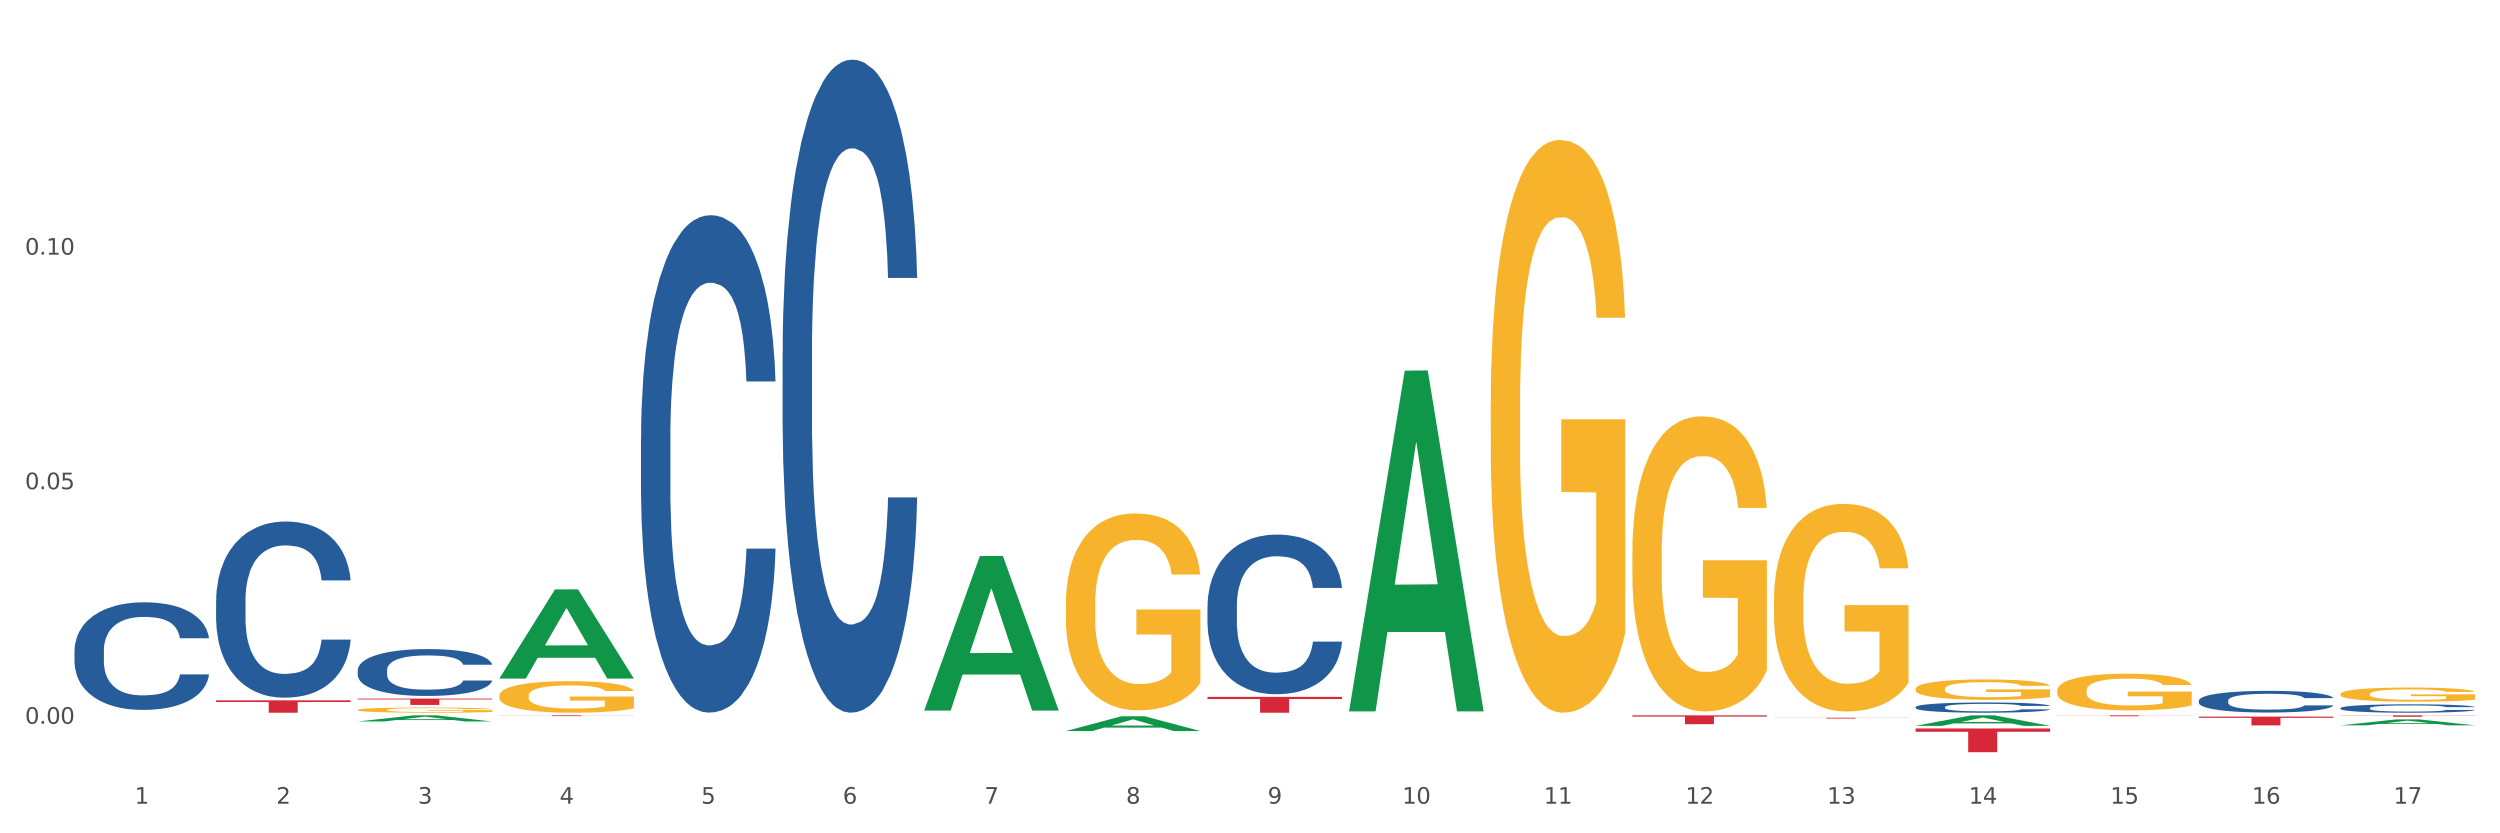
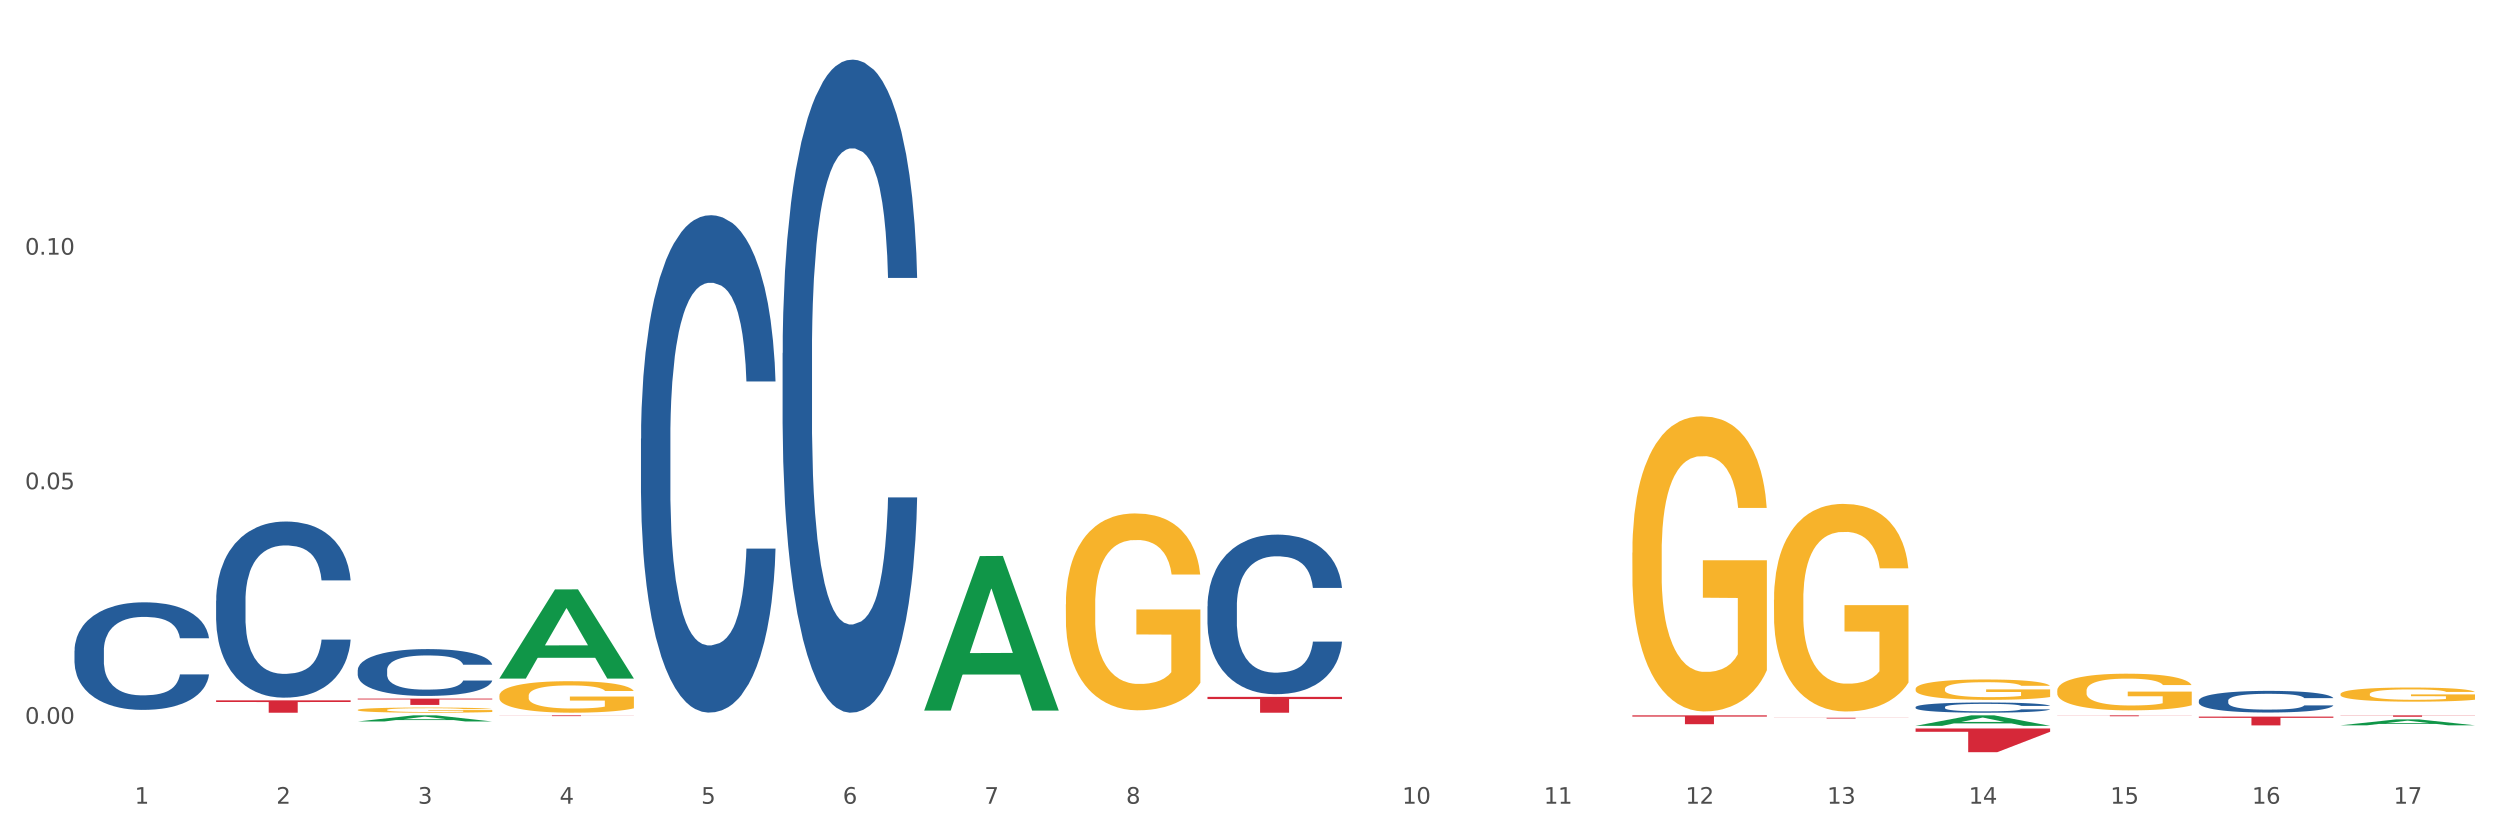
<svg xmlns="http://www.w3.org/2000/svg" xmlns:xlink="http://www.w3.org/1999/xlink" width="1080pt" height="360pt" viewBox="0 0 1080 360" version="1.1">
  <rect x="0" y="0" width="1080" height="360" fill="#333333" stroke="none" />
  <defs>
    <style type="text/css">*{stroke-linejoin: round; stroke-linecap: butt}</style>
  </defs>
  <g id="figure_1">
    <g id="patch_1">
      <path d="M 0 360  L 1080 360  L 1080 0  L 0 0  z " style="fill: #ffffff; stroke: #ffffff; stroke-linejoin: miter" />
    </g>
    <g id="axes_1">
      <g id="matplotlib.axis_1">
        <g id="xtick_1">
          <g id="text_1">
            <g style="fill: #4d4d4d" transform="translate(58.182 347.204) scale(0.096 -0.096)">
              <defs>
                <path id="DejaVuSans-31" d="M 794 531  L 1825 531  L 1825 4091  L 703 3866  L 703 4441  L 1819 4666  L 2450 4666  L 2450 531  L 3481 531  L 3481 0  L 794 0  L 794 531  z " transform="scale(0.016)" />
              </defs>
              <use xlink:href="#DejaVuSans-31" />
            </g>
          </g>
        </g>
        <g id="xtick_2">
          <g id="text_2">
            <g style="fill: #4d4d4d" transform="translate(119.364 347.204) scale(0.096 -0.096)">
              <defs>
                <path id="DejaVuSans-32" d="M 1228 531  L 3431 531  L 3431 0  L 469 0  L 469 531  Q 828 903 1448 1529  Q 2069 2156 2228 2338  Q 2531 2678 2651 2914  Q 2772 3150 2772 3378  Q 2772 3750 2511 3984  Q 2250 4219 1831 4219  Q 1534 4219 1204 4116  Q 875 4013 500 3803  L 500 4441  Q 881 4594 1212 4672  Q 1544 4750 1819 4750  Q 2544 4750 2975 4387  Q 3406 4025 3406 3419  Q 3406 3131 3298 2873  Q 3191 2616 2906 2266  Q 2828 2175 2409 1742  Q 1991 1309 1228 531  z " transform="scale(0.016)" />
              </defs>
              <use xlink:href="#DejaVuSans-32" />
            </g>
          </g>
        </g>
        <g id="xtick_3">
          <g id="text_3">
            <g style="fill: #4d4d4d" transform="translate(180.545 347.204) scale(0.096 -0.096)">
              <defs>
                <path id="DejaVuSans-33" d="M 2597 2516  Q 3050 2419 3304 2112  Q 3559 1806 3559 1356  Q 3559 666 3084 287  Q 2609 -91 1734 -91  Q 1441 -91 1130 -33  Q 819 25 488 141  L 488 750  Q 750 597 1062 519  Q 1375 441 1716 441  Q 2309 441 2620 675  Q 2931 909 2931 1356  Q 2931 1769 2642 2001  Q 2353 2234 1838 2234  L 1294 2234  L 1294 2753  L 1863 2753  Q 2328 2753 2575 2939  Q 2822 3125 2822 3475  Q 2822 3834 2567 4026  Q 2313 4219 1838 4219  Q 1578 4219 1281 4162  Q 984 4106 628 3988  L 628 4550  Q 988 4650 1302 4700  Q 1616 4750 1894 4750  Q 2613 4750 3031 4423  Q 3450 4097 3450 3541  Q 3450 3153 3228 2886  Q 3006 2619 2597 2516  z " transform="scale(0.016)" />
              </defs>
              <use xlink:href="#DejaVuSans-33" />
            </g>
          </g>
        </g>
        <g id="xtick_4">
          <g id="text_4">
            <g style="fill: #4d4d4d" transform="translate(241.726 347.204) scale(0.096 -0.096)">
              <defs>
                <path id="DejaVuSans-34" d="M 2419 4116  L 825 1625  L 2419 1625  L 2419 4116  z M 2253 4666  L 3047 4666  L 3047 1625  L 3713 1625  L 3713 1100  L 3047 1100  L 3047 0  L 2419 0  L 2419 1100  L 313 1100  L 313 1709  L 2253 4666  z " transform="scale(0.016)" />
              </defs>
              <use xlink:href="#DejaVuSans-34" />
            </g>
          </g>
        </g>
        <g id="xtick_5">
          <g id="text_5">
            <g style="fill: #4d4d4d" transform="translate(302.908 347.204) scale(0.096 -0.096)">
              <defs>
                <path id="DejaVuSans-35" d="M 691 4666  L 3169 4666  L 3169 4134  L 1269 4134  L 1269 2991  Q 1406 3038 1543 3061  Q 1681 3084 1819 3084  Q 2600 3084 3056 2656  Q 3513 2228 3513 1497  Q 3513 744 3044 326  Q 2575 -91 1722 -91  Q 1428 -91 1123 -41  Q 819 9 494 109  L 494 744  Q 775 591 1075 516  Q 1375 441 1709 441  Q 2250 441 2565 725  Q 2881 1009 2881 1497  Q 2881 1984 2565 2268  Q 2250 2553 1709 2553  Q 1456 2553 1204 2497  Q 953 2441 691 2322  L 691 4666  z " transform="scale(0.016)" />
              </defs>
              <use xlink:href="#DejaVuSans-35" />
            </g>
          </g>
        </g>
        <g id="xtick_6">
          <g id="text_6">
            <g style="fill: #4d4d4d" transform="translate(364.089 347.204) scale(0.096 -0.096)">
              <defs>
                <path id="DejaVuSans-36" d="M 2113 2584  Q 1688 2584 1439 2293  Q 1191 2003 1191 1497  Q 1191 994 1439 701  Q 1688 409 2113 409  Q 2538 409 2786 701  Q 3034 994 3034 1497  Q 3034 2003 2786 2293  Q 2538 2584 2113 2584  z M 3366 4563  L 3366 3988  Q 3128 4100 2886 4159  Q 2644 4219 2406 4219  Q 1781 4219 1451 3797  Q 1122 3375 1075 2522  Q 1259 2794 1537 2939  Q 1816 3084 2150 3084  Q 2853 3084 3261 2657  Q 3669 2231 3669 1497  Q 3669 778 3244 343  Q 2819 -91 2113 -91  Q 1303 -91 875 529  Q 447 1150 447 2328  Q 447 3434 972 4092  Q 1497 4750 2381 4750  Q 2619 4750 2861 4703  Q 3103 4656 3366 4563  z " transform="scale(0.016)" />
              </defs>
              <use xlink:href="#DejaVuSans-36" />
            </g>
          </g>
        </g>
        <g id="xtick_7">
          <g id="text_7">
            <g style="fill: #4d4d4d" transform="translate(425.271 347.204) scale(0.096 -0.096)">
              <defs>
                <path id="DejaVuSans-37" d="M 525 4666  L 3525 4666  L 3525 4397  L 1831 0  L 1172 0  L 2766 4134  L 525 4134  L 525 4666  z " transform="scale(0.016)" />
              </defs>
              <use xlink:href="#DejaVuSans-37" />
            </g>
          </g>
        </g>
        <g id="xtick_8">
          <g id="text_8">
            <g style="fill: #4d4d4d" transform="translate(486.452 347.204) scale(0.096 -0.096)">
              <defs>
                <path id="DejaVuSans-38" d="M 2034 2216  Q 1584 2216 1326 1975  Q 1069 1734 1069 1313  Q 1069 891 1326 650  Q 1584 409 2034 409  Q 2484 409 2743 651  Q 3003 894 3003 1313  Q 3003 1734 2745 1975  Q 2488 2216 2034 2216  z M 1403 2484  Q 997 2584 770 2862  Q 544 3141 544 3541  Q 544 4100 942 4425  Q 1341 4750 2034 4750  Q 2731 4750 3128 4425  Q 3525 4100 3525 3541  Q 3525 3141 3298 2862  Q 3072 2584 2669 2484  Q 3125 2378 3379 2068  Q 3634 1759 3634 1313  Q 3634 634 3220 271  Q 2806 -91 2034 -91  Q 1263 -91 848 271  Q 434 634 434 1313  Q 434 1759 690 2068  Q 947 2378 1403 2484  z M 1172 3481  Q 1172 3119 1398 2916  Q 1625 2713 2034 2713  Q 2441 2713 2670 2916  Q 2900 3119 2900 3481  Q 2900 3844 2670 4047  Q 2441 4250 2034 4250  Q 1625 4250 1398 4047  Q 1172 3844 1172 3481  z " transform="scale(0.016)" />
              </defs>
              <use xlink:href="#DejaVuSans-38" />
            </g>
          </g>
        </g>
        <g id="xtick_9">
          <g id="text_9">
            <g style="fill: #4d4d4d" transform="translate(547.634 347.204) scale(0.096 -0.096)">
              <defs>
-                 <path id="DejaVuSans-39" d="M 703 97  L 703 672  Q 941 559 1184 500  Q 1428 441 1663 441  Q 2288 441 2617 861  Q 2947 1281 2994 2138  Q 2813 1869 2534 1725  Q 2256 1581 1919 1581  Q 1219 1581 811 2004  Q 403 2428 403 3163  Q 403 3881 828 4315  Q 1253 4750 1959 4750  Q 2769 4750 3195 4129  Q 3622 3509 3622 2328  Q 3622 1225 3098 567  Q 2575 -91 1691 -91  Q 1453 -91 1209 -44  Q 966 3 703 97  z M 1959 2075  Q 2384 2075 2632 2365  Q 2881 2656 2881 3163  Q 2881 3666 2632 3958  Q 2384 4250 1959 4250  Q 1534 4250 1286 3958  Q 1038 3666 1038 3163  Q 1038 2656 1286 2365  Q 1534 2075 1959 2075  z " transform="scale(0.016)" />
-               </defs>
+                 </defs>
              <use xlink:href="#DejaVuSans-39" />
            </g>
          </g>
        </g>
        <g id="xtick_10">
          <g id="text_10">
            <g style="fill: #4d4d4d" transform="translate(605.761 347.204) scale(0.096 -0.096)">
              <defs>
                <path id="DejaVuSans-30" d="M 2034 4250  Q 1547 4250 1301 3770  Q 1056 3291 1056 2328  Q 1056 1369 1301 889  Q 1547 409 2034 409  Q 2525 409 2770 889  Q 3016 1369 3016 2328  Q 3016 3291 2770 3770  Q 2525 4250 2034 4250  z M 2034 4750  Q 2819 4750 3233 4129  Q 3647 3509 3647 2328  Q 3647 1150 3233 529  Q 2819 -91 2034 -91  Q 1250 -91 836 529  Q 422 1150 422 2328  Q 422 3509 836 4129  Q 1250 4750 2034 4750  z " transform="scale(0.016)" />
              </defs>
              <use xlink:href="#DejaVuSans-31" />
              <use xlink:href="#DejaVuSans-30" transform="translate(63.623 0)" />
            </g>
          </g>
        </g>
        <g id="xtick_11">
          <g id="text_11">
            <g style="fill: #4d4d4d" transform="translate(666.942 347.204) scale(0.096 -0.096)">
              <use xlink:href="#DejaVuSans-31" />
              <use xlink:href="#DejaVuSans-31" transform="translate(63.623 0)" />
            </g>
          </g>
        </g>
        <g id="xtick_12">
          <g id="text_12">
            <g style="fill: #4d4d4d" transform="translate(728.124 347.204) scale(0.096 -0.096)">
              <use xlink:href="#DejaVuSans-31" />
              <use xlink:href="#DejaVuSans-32" transform="translate(63.623 0)" />
            </g>
          </g>
        </g>
        <g id="xtick_13">
          <g id="text_13">
            <g style="fill: #4d4d4d" transform="translate(789.305 347.204) scale(0.096 -0.096)">
              <use xlink:href="#DejaVuSans-31" />
              <use xlink:href="#DejaVuSans-33" transform="translate(63.623 0)" />
            </g>
          </g>
        </g>
        <g id="xtick_14">
          <g id="text_14">
            <g style="fill: #4d4d4d" transform="translate(850.487 347.204) scale(0.096 -0.096)">
              <use xlink:href="#DejaVuSans-31" />
              <use xlink:href="#DejaVuSans-34" transform="translate(63.623 0)" />
            </g>
          </g>
        </g>
        <g id="xtick_15">
          <g id="text_15">
            <g style="fill: #4d4d4d" transform="translate(911.668 347.204) scale(0.096 -0.096)">
              <use xlink:href="#DejaVuSans-31" />
              <use xlink:href="#DejaVuSans-35" transform="translate(63.623 0)" />
            </g>
          </g>
        </g>
        <g id="xtick_16">
          <g id="text_16">
            <g style="fill: #4d4d4d" transform="translate(972.849 347.204) scale(0.096 -0.096)">
              <use xlink:href="#DejaVuSans-31" />
              <use xlink:href="#DejaVuSans-36" transform="translate(63.623 0)" />
            </g>
          </g>
        </g>
        <g id="xtick_17">
          <g id="text_17">
            <g style="fill: #4d4d4d" transform="translate(1034.031 347.204) scale(0.096 -0.096)">
              <use xlink:href="#DejaVuSans-31" />
              <use xlink:href="#DejaVuSans-37" transform="translate(63.623 0)" />
            </g>
          </g>
        </g>
        <g id="xtick_18" />
        <g id="xtick_19" />
        <g id="xtick_20" />
        <g id="xtick_21" />
        <g id="xtick_22" />
        <g id="xtick_23" />
        <g id="xtick_24" />
        <g id="xtick_25" />
        <g id="xtick_26" />
        <g id="xtick_27" />
        <g id="xtick_28" />
        <g id="xtick_29" />
        <g id="xtick_30" />
        <g id="xtick_31" />
        <g id="xtick_32" />
        <g id="xtick_33" />
      </g>
      <g id="matplotlib.axis_2">
        <g id="ytick_1">
          <g id="text_18">
            <g style="fill: #4d4d4d" transform="translate(10.8 312.674) scale(0.096 -0.096)">
              <defs>
                <path id="DejaVuSans-2e" d="M 684 794  L 1344 794  L 1344 0  L 684 0  L 684 794  z " transform="scale(0.016)" />
              </defs>
              <use xlink:href="#DejaVuSans-30" />
              <use xlink:href="#DejaVuSans-2e" transform="translate(63.623 0)" />
              <use xlink:href="#DejaVuSans-30" transform="translate(95.41 0)" />
              <use xlink:href="#DejaVuSans-30" transform="translate(159.033 0)" />
            </g>
          </g>
        </g>
        <g id="ytick_2">
          <g id="text_19">
            <g style="fill: #4d4d4d" transform="translate(10.8 211.347) scale(0.096 -0.096)">
              <use xlink:href="#DejaVuSans-30" />
              <use xlink:href="#DejaVuSans-2e" transform="translate(63.623 0)" />
              <use xlink:href="#DejaVuSans-30" transform="translate(95.41 0)" />
              <use xlink:href="#DejaVuSans-35" transform="translate(159.033 0)" />
            </g>
          </g>
        </g>
        <g id="ytick_3">
          <g id="text_20">
            <g style="fill: #4d4d4d" transform="translate(10.8 110.019) scale(0.096 -0.096)">
              <use xlink:href="#DejaVuSans-30" />
              <use xlink:href="#DejaVuSans-2e" transform="translate(63.623 0)" />
              <use xlink:href="#DejaVuSans-31" transform="translate(95.41 0)" />
              <use xlink:href="#DejaVuSans-30" transform="translate(159.033 0)" />
            </g>
          </g>
        </g>
        <g id="ytick_4" />
        <g id="ytick_5" />
        <g id="ytick_6" />
      </g>
      <g id="PolyCollection_1">
        <path d="M 154.538 311.68  L 154.598 311.677  L 178.566 309.029  L 188.512 309.027  L 212.66 311.685  L 201.156 311.685  L 195.943 311.066  L 171.196 311.066  L 171.016 311.076  L 165.983 311.685  L 154.538 311.685  L 154.538 311.68  L 174.311 310.696  L 192.827 310.694  L 183.659 309.593  L 183.539 309.588  L 183.419 309.596  L 174.251 310.694  L 174.311 310.696  L 154.538 311.68  z " clip-path="url(#p8aea5b1a27)" style="fill: #109648" />
        <path d="M 154.538 301.789  L 212.66 301.789  L 212.66 302.168  L 189.797 302.171  L 189.797 304.519  L 177.263 304.519  L 177.263 302.171  L 154.538 302.168  L 154.538 301.792  L 154.538 301.789  z " clip-path="url(#p8aea5b1a27)" style="fill: #d62839" />
        <path d="M 215.719 309.027  L 273.842 309.027  L 273.842 309.074  L 250.978 309.074  L 250.978 309.366  L 238.445 309.366  L 238.445 309.074  L 215.719 309.074  L 215.719 309.027  L 215.719 309.027  z " clip-path="url(#p8aea5b1a27)" style="fill: #d62839" />
        <path d="M 521.626 301.035  L 579.749 301.035  L 579.749 301.988  L 556.885 301.994  L 556.885 307.894  L 544.352 307.894  L 544.352 301.994  L 521.626 301.988  L 521.626 301.041  L 521.626 301.035  z " clip-path="url(#p8aea5b1a27)" style="fill: #d62839" />
        <path d="M 705.171 309.027  L 763.293 309.027  L 763.293 309.56  L 740.43 309.563  L 740.43 312.861  L 727.896 312.861  L 727.896 309.563  L 705.171 309.56  L 705.171 309.03  L 705.171 309.027  z " clip-path="url(#p8aea5b1a27)" style="fill: #d62839" />
        <path d="M 766.352 310.059  L 824.474 310.059  L 824.474 310.108  L 801.611 310.108  L 801.611 310.41  L 789.078 310.41  L 789.078 310.108  L 766.352 310.108  L 766.352 310.06  L 766.352 310.059  z " clip-path="url(#p8aea5b1a27)" style="fill: #d62839" />
-         <path d="M 827.533 314.702  L 885.656 314.702  L 885.656 316.126  L 862.792 316.135  L 862.792 324.95  L 850.259 324.95  L 850.259 316.135  L 827.533 316.126  L 827.533 314.711  L 827.533 314.702  z " clip-path="url(#p8aea5b1a27)" style="fill: #d62839" />
+         <path d="M 827.533 314.702  L 885.656 314.702  L 885.656 316.126  L 862.792 324.95  L 850.259 324.95  L 850.259 316.135  L 827.533 316.126  L 827.533 314.711  L 827.533 314.702  z " clip-path="url(#p8aea5b1a27)" style="fill: #d62839" />
        <path d="M 888.715 309.027  L 946.837 309.027  L 946.837 309.082  L 923.974 309.082  L 923.974 309.423  L 911.44 309.423  L 911.44 309.082  L 888.715 309.082  L 888.715 309.027  L 888.715 309.027  z " clip-path="url(#p8aea5b1a27)" style="fill: #d62839" />
        <path d="M 1011.078 309.027  L 1069.2 309.027  L 1069.2 309.113  L 1046.337 309.113  L 1046.337 309.646  L 1033.803 309.646  L 1033.803 309.113  L 1011.078 309.113  L 1011.078 309.027  L 1011.078 309.027  z " clip-path="url(#p8aea5b1a27)" style="fill: #d62839" />
        <path d="M 93.356 302.53  L 151.479 302.53  L 151.479 303.275  L 128.615 303.28  L 128.615 307.894  L 116.082 307.894  L 116.082 303.28  L 93.356 303.275  L 93.356 302.535  L 93.356 302.53  z " clip-path="url(#p8aea5b1a27)" style="fill: #d62839" />
        <path d="M 154.538 306.688  L 154.606 306.686  L 154.606 306.612  L 154.744 306.549  L 155.43 306.395  L 156.459 306.268  L 157.214 306.201  L 157.969 306.145  L 158.861 306.09  L 159.959 306.033  L 161.949 305.949  L 163.184 305.906  L 164.694 305.861  L 167.439 305.795  L 169.429 305.759  L 171.487 305.728  L 174.85 305.691  L 177.046 305.675  L 179.379 305.662  L 182.192 305.654  L 184.32 305.652  L 188.986 305.658  L 192.966 305.677  L 194.887 305.691  L 197.358 305.716  L 198.661 305.732  L 200.789 305.765  L 202.985 305.808  L 204.494 305.845  L 206.759 305.914  L 208.474 305.984  L 210.053 306.07  L 210.876 306.129  L 211.494 306.184  L 212.043 306.248  L 212.592 306.348  L 200.24 306.348  L 199.759 306.276  L 199.005 306.209  L 197.907 306.143  L 196.946 306.102  L 195.299 306.051  L 193.789 306.019  L 192.211 305.994  L 190.29 305.974  L 188.78 305.963  L 186.653 305.955  L 182.467 305.957  L 179.653 305.974  L 177.732 305.994  L 176.497 306.012  L 175.399 306.033  L 174.164 306.062  L 172.723 306.105  L 171.693 306.143  L 170.664 306.193  L 169.84 306.242  L 169.086 306.299  L 168.468 306.36  L 167.988 306.424  L 167.576 306.502  L 167.233 306.631  L 167.233 306.911  L 167.37 306.975  L 167.713 307.059  L 168.125 307.122  L 168.811 307.198  L 169.429 307.249  L 170.595 307.323  L 171.899 307.384  L 172.928 307.423  L 173.958 307.456  L 175.742 307.501  L 177.732 307.538  L 179.447 307.56  L 181.781 307.581  L 183.359 307.589  L 184.731 307.593  L 188.094 307.593  L 190.495 307.587  L 193.172 307.572  L 195.23 307.554  L 196.946 307.531  L 198.867 307.495  L 200.102 307.46  L 200.102 307.032  L 185.006 307.03  L 185.006 306.745  L 212.66 306.745  L 212.66 307.581  L 211.494 307.624  L 210.19 307.662  L 208.817 307.697  L 206.759 307.74  L 204.288 307.781  L 202.092 307.81  L 199.759 307.834  L 197.014 307.857  L 193.446 307.877  L 191.25 307.886  L 188.505 307.892  L 185.28 307.894  L 182.467 307.89  L 179.722 307.879  L 176.84 307.861  L 174.026 307.834  L 171.899 307.808  L 169.772 307.775  L 167.507 307.732  L 165.723 307.691  L 164.351 307.654  L 162.841 307.607  L 161.194 307.546  L 159.959 307.49  L 158.861 307.433  L 157.694 307.359  L 156.871 307.296  L 156.048 307.216  L 155.567 307.157  L 155.018 307.065  L 154.606 306.936  L 154.538 306.688  z " clip-path="url(#p8aea5b1a27)" style="fill: #f7b32b" />
        <path d="M 949.896 302.661  L 949.965 302.652  L 949.965 302.413  L 950.171 302.089  L 950.927 301.491  L 951.889 301.038  L 953.537 300.508  L 954.431 300.286  L 955.599 300.039  L 958.003 299.637  L 960.751 299.296  L 962.675 299.108  L 964.118 298.988  L 967.347 298.775  L 969.202 298.681  L 971.125 298.604  L 972.774 298.552  L 975.522 298.493  L 977.721 298.467  L 980.263 298.459  L 982.393 298.467  L 985.209 298.501  L 989.331 298.604  L 990.912 298.664  L 993.041 298.766  L 995.24 298.903  L 997.026 299.039  L 999.087 299.236  L 1001.217 299.492  L 1003.278 299.817  L 1004.721 300.116  L 1005.889 300.432  L 1006.919 300.816  L 1007.675 301.234  L 1008.019 301.585  L 995.446 301.585  L 995.103 301.269  L 994.415 300.927  L 993.728 300.696  L 992.973 300.508  L 991.805 300.295  L 990.774 300.158  L 989.057 299.996  L 987.477 299.893  L 986.171 299.834  L 984.591 299.782  L 981.225 299.731  L 978.82 299.731  L 977.309 299.748  L 975.454 299.791  L 973.873 299.851  L 972.018 299.953  L 970.576 300.064  L 969.133 300.209  L 968.309 300.312  L 967.072 300.5  L 966.247 300.654  L 965.148 300.918  L 964.53 301.106  L 963.431 301.593  L 962.95 301.952  L 962.744 302.2  L 962.606 302.473  L 962.606 303.805  L 963.018 304.403  L 963.362 304.659  L 963.912 304.95  L 964.942 305.326  L 966.454 305.693  L 968.034 305.958  L 969.339 306.12  L 970.576 306.24  L 971.812 306.334  L 973.324 306.419  L 974.56 306.47  L 976.415 306.521  L 978.614 306.547  L 980.331 306.547  L 983.835 306.504  L 985.415 306.462  L 986.927 306.402  L 988.576 306.308  L 989.881 306.205  L 990.637 306.129  L 991.873 305.966  L 992.835 305.795  L 993.66 305.599  L 994.209 305.428  L 994.828 305.172  L 995.309 304.882  L 995.446 304.728  L 1008.019 304.728  L 1007.744 305.035  L 1007.263 305.334  L 1006.301 305.736  L 1005.545 305.966  L 1004.377 306.248  L 1003.141 306.487  L 1001.423 306.752  L 999.843 306.948  L 998.194 307.119  L 996.408 307.273  L 993.179 307.487  L 992.011 307.546  L 989.538 307.649  L 987.614 307.709  L 984.797 307.768  L 981.912 307.803  L 978.889 307.811  L 976.209 307.794  L 973.255 307.743  L 971.4 307.692  L 969.339 307.615  L 966.934 307.495  L 964.667 307.35  L 962.538 307.179  L 960.545 306.983  L 958.69 306.761  L 956.286 306.393  L 954.499 306.035  L 953.194 305.701  L 952.301 305.42  L 951.408 305.061  L 950.927 304.813  L 950.171 304.215  L 949.896 303.66  L 949.896 302.661  z " clip-path="url(#p8aea5b1a27)" style="fill: #255c99" />
        <path d="M 827.533 305.459  L 827.602 305.455  L 827.602 305.342  L 827.808 305.189  L 828.564 304.906  L 829.526 304.692  L 831.175 304.442  L 832.068 304.337  L 833.236 304.22  L 835.64 304.03  L 838.388 303.869  L 840.312 303.78  L 841.755 303.724  L 844.984 303.623  L 846.839 303.578  L 848.762 303.542  L 850.411 303.518  L 853.159 303.489  L 855.358 303.477  L 857.9 303.473  L 860.03 303.477  L 862.847 303.493  L 866.969 303.542  L 868.549 303.57  L 870.679 303.619  L 872.877 303.683  L 874.663 303.748  L 876.724 303.841  L 878.854 303.962  L 880.915 304.115  L 882.358 304.256  L 883.526 304.406  L 884.557 304.587  L 885.312 304.785  L 885.656 304.951  L 873.083 304.951  L 872.74 304.801  L 872.053 304.64  L 871.366 304.531  L 870.61 304.442  L 869.442 304.341  L 868.411 304.277  L 866.694 304.2  L 865.114 304.151  L 863.808 304.123  L 862.228 304.099  L 858.862 304.075  L 856.457 304.075  L 854.946 304.083  L 853.091 304.103  L 851.511 304.131  L 849.656 304.18  L 848.213 304.232  L 846.77 304.301  L 845.946 304.349  L 844.709 304.438  L 843.885 304.511  L 842.785 304.636  L 842.167 304.725  L 841.068 304.955  L 840.587 305.124  L 840.381 305.241  L 840.243 305.371  L 840.243 306  L 840.656 306.283  L 840.999 306.404  L 841.549 306.541  L 842.579 306.719  L 844.091 306.893  L 845.671 307.018  L 846.976 307.094  L 848.213 307.151  L 849.45 307.195  L 850.961 307.236  L 852.198 307.26  L 854.053 307.284  L 856.251 307.296  L 857.969 307.296  L 861.472 307.276  L 863.053 307.256  L 864.564 307.228  L 866.213 307.183  L 867.518 307.135  L 868.274 307.098  L 869.511 307.022  L 870.472 306.941  L 871.297 306.848  L 871.847 306.767  L 872.465 306.646  L 872.946 306.509  L 873.083 306.436  L 885.656 306.436  L 885.381 306.582  L 884.9 306.723  L 883.938 306.913  L 883.182 307.022  L 882.015 307.155  L 880.778 307.268  L 879.06 307.393  L 877.48 307.486  L 875.831 307.567  L 874.045 307.639  L 870.816 307.74  L 869.648 307.769  L 867.175 307.817  L 865.251 307.845  L 862.434 307.874  L 859.549 307.89  L 856.526 307.894  L 853.846 307.886  L 850.892 307.861  L 849.037 307.837  L 846.976 307.801  L 844.572 307.744  L 842.304 307.676  L 840.175 307.595  L 838.182 307.502  L 836.327 307.397  L 833.923 307.224  L 832.136 307.054  L 830.831 306.897  L 829.938 306.763  L 829.045 306.594  L 828.564 306.477  L 827.808 306.194  L 827.533 305.932  L 827.533 305.459  z " clip-path="url(#p8aea5b1a27)" style="fill: #255c99" />
        <path d="M 521.626 261.93  L 521.695 261.867  L 521.695 260.103  L 521.901 257.71  L 522.657 253.302  L 523.619 249.965  L 525.268 246.061  L 526.161 244.423  L 527.329 242.597  L 529.733 239.637  L 532.481 237.119  L 534.405 235.733  L 535.848 234.852  L 539.077 233.277  L 540.932 232.585  L 542.855 232.018  L 544.504 231.64  L 547.252 231.199  L 549.451 231.01  L 551.993 230.947  L 554.123 231.01  L 556.939 231.262  L 561.062 232.018  L 562.642 232.459  L 564.772 233.214  L 566.97 234.222  L 568.756 235.229  L 570.817 236.678  L 572.947 238.567  L 575.008 240.96  L 576.451 243.164  L 577.619 245.494  L 578.649 248.328  L 579.405 251.413  L 579.749 253.995  L 567.176 253.995  L 566.833 251.665  L 566.146 249.146  L 565.459 247.446  L 564.703 246.061  L 563.535 244.486  L 562.504 243.479  L 560.787 242.282  L 559.207 241.527  L 557.901 241.086  L 556.321 240.708  L 552.955 240.33  L 550.55 240.33  L 549.039 240.456  L 547.184 240.771  L 545.604 241.212  L 543.749 241.967  L 542.306 242.786  L 540.863 243.857  L 540.039 244.612  L 538.802 245.998  L 537.978 247.131  L 536.878 249.083  L 536.26 250.469  L 535.161 254.058  L 534.68 256.703  L 534.474 258.529  L 534.336 260.544  L 534.336 270.368  L 534.749 274.776  L 535.092 276.665  L 535.642 278.806  L 536.672 281.577  L 538.184 284.285  L 539.764 286.237  L 541.069 287.433  L 542.306 288.315  L 543.542 289.007  L 545.054 289.637  L 546.291 290.015  L 548.146 290.393  L 550.344 290.582  L 552.062 290.582  L 555.565 290.267  L 557.146 289.952  L 558.657 289.511  L 560.306 288.819  L 561.611 288.063  L 562.367 287.496  L 563.604 286.3  L 564.565 285.04  L 565.39 283.592  L 565.939 282.332  L 566.558 280.443  L 567.039 278.302  L 567.176 277.169  L 579.749 277.169  L 579.474 279.436  L 578.993 281.64  L 578.031 284.599  L 577.275 286.3  L 576.107 288.378  L 574.871 290.141  L 573.153 292.093  L 571.573 293.541  L 569.924 294.801  L 568.138 295.934  L 564.909 297.509  L 563.741 297.95  L 561.268 298.705  L 559.344 299.146  L 556.527 299.587  L 553.642 299.839  L 550.619 299.902  L 547.939 299.776  L 544.985 299.398  L 543.13 299.02  L 541.069 298.453  L 538.665 297.572  L 536.397 296.501  L 534.268 295.242  L 532.275 293.793  L 530.42 292.156  L 528.016 289.448  L 526.229 286.803  L 524.924 284.348  L 524.031 282.269  L 523.138 279.625  L 522.657 277.798  L 521.901 273.39  L 521.626 269.297  L 521.626 261.93  z " clip-path="url(#p8aea5b1a27)" style="fill: #255c99" />
        <path d="M 338.082 152.527  L 338.151 152.269  L 338.151 145.055  L 338.357 135.264  L 339.113 117.228  L 340.074 103.572  L 341.723 87.597  L 342.616 80.898  L 343.784 73.426  L 346.189 61.316  L 348.937 51.01  L 350.861 45.341  L 352.304 41.734  L 355.533 35.293  L 357.387 32.459  L 359.311 30.14  L 360.96 28.594  L 363.708 26.79  L 365.907 26.017  L 368.449 25.759  L 370.578 26.017  L 373.395 27.048  L 377.517 30.14  L 379.097 31.943  L 381.227 35.035  L 383.426 39.158  L 385.212 43.28  L 387.273 49.206  L 389.403 56.936  L 391.464 66.727  L 392.907 75.745  L 394.075 85.278  L 395.105 96.873  L 395.861 109.498  L 396.204 120.062  L 383.632 120.062  L 383.288 110.529  L 382.601 100.222  L 381.914 93.266  L 381.159 87.597  L 379.991 81.156  L 378.96 77.033  L 377.243 72.138  L 375.662 69.046  L 374.357 67.242  L 372.777 65.696  L 369.41 64.15  L 367.006 64.15  L 365.494 64.666  L 363.639 65.954  L 362.059 67.758  L 360.204 70.849  L 358.762 74.199  L 357.319 78.579  L 356.494 81.671  L 355.258 87.339  L 354.433 91.977  L 353.334 99.965  L 352.716 105.633  L 351.616 120.32  L 351.136 131.141  L 350.929 138.613  L 350.792 146.858  L 350.792 187.053  L 351.204 205.089  L 351.548 212.818  L 352.097 221.579  L 353.128 232.916  L 354.639 243.995  L 356.22 251.982  L 357.525 256.878  L 358.762 260.485  L 359.998 263.319  L 361.51 265.896  L 362.746 267.442  L 364.601 268.988  L 366.8 269.761  L 368.517 269.761  L 372.021 268.472  L 373.601 267.184  L 375.113 265.38  L 376.762 262.546  L 378.067 259.454  L 378.823 257.135  L 380.059 252.24  L 381.021 247.087  L 381.846 241.161  L 382.395 236.008  L 383.014 228.278  L 383.494 219.517  L 383.632 214.88  L 396.204 214.88  L 395.93 224.155  L 395.449 233.173  L 394.487 245.283  L 393.731 252.24  L 392.563 260.743  L 391.327 267.957  L 389.609 275.944  L 388.029 281.87  L 386.38 287.024  L 384.594 291.661  L 381.365 298.103  L 380.197 299.906  L 377.723 302.998  L 375.8 304.802  L 372.983 306.606  L 370.097 307.636  L 367.075 307.894  L 364.395 307.378  L 361.441 305.833  L 359.586 304.287  L 357.525 301.968  L 355.12 298.36  L 352.853 293.98  L 350.723 288.827  L 348.731 282.901  L 346.876 276.202  L 344.471 265.123  L 342.685 254.301  L 341.38 244.253  L 340.487 235.75  L 339.594 224.928  L 339.113 217.456  L 338.357 199.42  L 338.082 182.673  L 338.082 152.527  z " clip-path="url(#p8aea5b1a27)" style="fill: #255c99" />
        <path d="M 276.901 189.515  L 276.969 189.319  L 276.969 183.824  L 277.175 176.367  L 277.931 162.63  L 278.893 152.229  L 280.542 140.062  L 281.435 134.96  L 282.603 129.269  L 285.008 120.046  L 287.756 112.196  L 289.679 107.879  L 291.122 105.132  L 294.351 100.226  L 296.206 98.067  L 298.13 96.301  L 299.779 95.123  L 302.527 93.75  L 304.725 93.161  L 307.267 92.965  L 309.397 93.161  L 312.214 93.946  L 316.336 96.301  L 317.916 97.674  L 320.046 100.029  L 322.244 103.169  L 324.031 106.309  L 326.092 110.823  L 328.221 116.71  L 330.283 124.167  L 331.725 131.035  L 332.893 138.296  L 333.924 147.127  L 334.679 156.743  L 335.023 164.789  L 322.45 164.789  L 322.107 157.528  L 321.42 149.678  L 320.733 144.38  L 319.977 140.062  L 318.809 135.156  L 317.779 132.017  L 316.061 128.288  L 314.481 125.933  L 313.176 124.559  L 311.595 123.382  L 308.229 122.204  L 305.824 122.204  L 304.313 122.597  L 302.458 123.578  L 300.878 124.952  L 299.023 127.307  L 297.58 129.858  L 296.137 133.194  L 295.313 135.549  L 294.076 139.866  L 293.252 143.399  L 292.153 149.482  L 291.534 153.799  L 290.435 164.985  L 289.954 173.227  L 289.748 178.918  L 289.611 185.198  L 289.611 215.811  L 290.023 229.548  L 290.366 235.436  L 290.916 242.108  L 291.947 250.742  L 293.458 259.181  L 295.038 265.264  L 296.343 268.993  L 297.58 271.74  L 298.817 273.899  L 300.328 275.861  L 301.565 277.039  L 303.42 278.216  L 305.618 278.805  L 307.336 278.805  L 310.84 277.824  L 312.42 276.842  L 313.931 275.469  L 315.58 273.31  L 316.886 270.955  L 317.641 269.189  L 318.878 265.46  L 319.84 261.536  L 320.664 257.022  L 321.214 253.097  L 321.832 247.21  L 322.313 240.538  L 322.45 237.005  L 335.023 237.005  L 334.748 244.07  L 334.267 250.939  L 333.305 260.162  L 332.55 265.46  L 331.382 271.936  L 330.145 277.431  L 328.428 283.515  L 326.847 288.028  L 325.199 291.953  L 323.412 295.485  L 320.183 300.391  L 319.015 301.765  L 316.542 304.12  L 314.618 305.494  L 311.802 306.867  L 308.916 307.652  L 305.893 307.848  L 303.214 307.456  L 300.26 306.279  L 298.405 305.101  L 296.343 303.335  L 293.939 300.588  L 291.672 297.251  L 289.542 293.327  L 287.55 288.813  L 285.695 283.711  L 283.29 275.272  L 281.504 267.03  L 280.198 259.377  L 279.305 252.901  L 278.412 244.659  L 277.931 238.968  L 277.175 225.231  L 276.901 212.475  L 276.901 189.515  z " clip-path="url(#p8aea5b1a27)" style="fill: #255c99" />
        <path d="M 154.538 289.504  L 154.607 289.485  L 154.607 288.968  L 154.813 288.265  L 155.568 286.97  L 156.53 285.99  L 158.179 284.843  L 159.072 284.363  L 160.24 283.826  L 162.645 282.957  L 165.393 282.217  L 167.317 281.81  L 168.759 281.552  L 171.988 281.089  L 173.843 280.886  L 175.767 280.719  L 177.416 280.608  L 180.164 280.479  L 182.362 280.423  L 184.904 280.405  L 187.034 280.423  L 189.851 280.497  L 193.973 280.719  L 195.553 280.849  L 197.683 281.071  L 199.882 281.367  L 201.668 281.662  L 203.729 282.088  L 205.859 282.643  L 207.92 283.345  L 209.362 283.993  L 210.53 284.677  L 211.561 285.509  L 212.317 286.415  L 212.66 287.174  L 200.088 287.174  L 199.744 286.489  L 199.057 285.75  L 198.37 285.25  L 197.614 284.843  L 196.446 284.381  L 195.416 284.085  L 193.698 283.734  L 192.118 283.512  L 190.813 283.382  L 189.233 283.271  L 185.866 283.16  L 183.462 283.16  L 181.95 283.197  L 180.095 283.29  L 178.515 283.419  L 176.66 283.641  L 175.217 283.882  L 173.775 284.196  L 172.95 284.418  L 171.713 284.825  L 170.889 285.158  L 169.79 285.731  L 169.171 286.138  L 168.072 287.192  L 167.591 287.969  L 167.385 288.505  L 167.248 289.097  L 167.248 291.982  L 167.66 293.277  L 168.004 293.832  L 168.553 294.46  L 169.584 295.274  L 171.095 296.069  L 172.675 296.643  L 173.981 296.994  L 175.217 297.253  L 176.454 297.456  L 177.965 297.641  L 179.202 297.752  L 181.057 297.863  L 183.255 297.919  L 184.973 297.919  L 188.477 297.826  L 190.057 297.734  L 191.568 297.604  L 193.217 297.401  L 194.523 297.179  L 195.278 297.013  L 196.515 296.661  L 197.477 296.291  L 198.301 295.866  L 198.851 295.496  L 199.469 294.941  L 199.95 294.312  L 200.088 293.98  L 212.66 293.98  L 212.385 294.645  L 211.904 295.293  L 210.943 296.162  L 210.187 296.661  L 209.019 297.272  L 207.782 297.789  L 206.065 298.363  L 204.485 298.788  L 202.836 299.158  L 201.049 299.491  L 197.82 299.953  L 196.652 300.083  L 194.179 300.305  L 192.256 300.434  L 189.439 300.563  L 186.553 300.637  L 183.53 300.656  L 180.851 300.619  L 177.897 300.508  L 176.042 300.397  L 173.981 300.231  L 171.576 299.972  L 169.309 299.657  L 167.179 299.287  L 165.187 298.862  L 163.332 298.381  L 160.927 297.586  L 159.141 296.809  L 157.836 296.088  L 156.942 295.478  L 156.049 294.701  L 155.568 294.165  L 154.813 292.87  L 154.538 291.668  L 154.538 289.504  z " clip-path="url(#p8aea5b1a27)" style="fill: #255c99" />
        <path d="M 93.356 259.488  L 93.425 259.418  L 93.425 257.472  L 93.631 254.831  L 94.387 249.966  L 95.349 246.283  L 96.998 241.974  L 97.891 240.167  L 99.059 238.151  L 101.463 234.884  L 104.211 232.104  L 106.135 230.575  L 107.578 229.602  L 110.807 227.865  L 112.662 227.1  L 114.585 226.475  L 116.234 226.058  L 118.982 225.571  L 121.181 225.363  L 123.723 225.293  L 125.853 225.363  L 128.67 225.641  L 132.792 226.475  L 134.372 226.961  L 136.502 227.795  L 138.7 228.907  L 140.486 230.019  L 142.547 231.618  L 144.677 233.703  L 146.738 236.344  L 148.181 238.776  L 149.349 241.348  L 150.38 244.476  L 151.135 247.881  L 151.479 250.731  L 138.906 250.731  L 138.563 248.159  L 137.876 245.379  L 137.189 243.503  L 136.433 241.974  L 135.265 240.236  L 134.234 239.124  L 132.517 237.803  L 130.937 236.969  L 129.631 236.483  L 128.051 236.066  L 124.685 235.649  L 122.28 235.649  L 120.769 235.788  L 118.914 236.135  L 117.334 236.622  L 115.479 237.456  L 114.036 238.359  L 112.593 239.541  L 111.769 240.375  L 110.532 241.904  L 109.708 243.155  L 108.608 245.31  L 107.99 246.839  L 106.891 250.8  L 106.41 253.719  L 106.204 255.735  L 106.066 257.959  L 106.066 268.801  L 106.479 273.666  L 106.822 275.751  L 107.372 278.114  L 108.402 281.172  L 109.914 284.16  L 111.494 286.315  L 112.799 287.636  L 114.036 288.609  L 115.273 289.373  L 116.784 290.068  L 118.021 290.485  L 119.876 290.902  L 122.074 291.111  L 123.792 291.111  L 127.295 290.763  L 128.876 290.416  L 130.387 289.929  L 132.036 289.165  L 133.341 288.331  L 134.097 287.705  L 135.334 286.385  L 136.296 284.994  L 137.12 283.396  L 137.67 282.006  L 138.288 279.921  L 138.769 277.558  L 138.906 276.307  L 151.479 276.307  L 151.204 278.809  L 150.723 281.241  L 149.761 284.508  L 149.005 286.385  L 147.838 288.678  L 146.601 290.624  L 144.883 292.779  L 143.303 294.377  L 141.654 295.767  L 139.868 297.018  L 136.639 298.756  L 135.471 299.242  L 132.998 300.076  L 131.074 300.563  L 128.257 301.049  L 125.372 301.327  L 122.349 301.397  L 119.669 301.258  L 116.715 300.841  L 114.86 300.424  L 112.799 299.798  L 110.395 298.825  L 108.127 297.644  L 105.998 296.254  L 104.005 294.655  L 102.15 292.848  L 99.746 289.86  L 97.959 286.941  L 96.654 284.23  L 95.761 281.936  L 94.868 279.017  L 94.387 277.002  L 93.631 272.137  L 93.356 267.619  L 93.356 259.488  z " clip-path="url(#p8aea5b1a27)" style="fill: #255c99" />
        <path d="M 32.175 281.081  L 32.244 281.039  L 32.244 279.85  L 32.45 278.237  L 33.206 275.265  L 34.167 273.016  L 35.816 270.384  L 36.709 269.28  L 37.877 268.049  L 40.282 266.054  L 43.03 264.356  L 44.954 263.422  L 46.396 262.828  L 49.625 261.767  L 51.48 261.3  L 53.404 260.918  L 55.053 260.663  L 57.801 260.366  L 60 260.239  L 62.542 260.196  L 64.671 260.239  L 67.488 260.408  L 71.61 260.918  L 73.19 261.215  L 75.32 261.724  L 77.519 262.403  L 79.305 263.083  L 81.366 264.059  L 83.496 265.332  L 85.557 266.945  L 87 268.431  L 88.168 270.002  L 89.198 271.912  L 89.954 273.992  L 90.297 275.732  L 77.725 275.732  L 77.381 274.162  L 76.694 272.464  L 76.007 271.318  L 75.251 270.384  L 74.084 269.323  L 73.053 268.643  L 71.335 267.837  L 69.755 267.328  L 68.45 267.03  L 66.87 266.776  L 63.503 266.521  L 61.099 266.521  L 59.587 266.606  L 57.732 266.818  L 56.152 267.115  L 54.297 267.625  L 52.854 268.177  L 51.412 268.898  L 50.587 269.408  L 49.351 270.341  L 48.526 271.105  L 47.427 272.421  L 46.809 273.355  L 45.709 275.775  L 45.228 277.558  L 45.022 278.789  L 44.885 280.147  L 44.885 286.769  L 45.297 289.741  L 45.641 291.014  L 46.19 292.457  L 47.221 294.325  L 48.732 296.15  L 50.312 297.466  L 51.618 298.273  L 52.854 298.867  L 54.091 299.334  L 55.603 299.759  L 56.839 300.013  L 58.694 300.268  L 60.893 300.395  L 62.61 300.395  L 66.114 300.183  L 67.694 299.971  L 69.206 299.674  L 70.855 299.207  L 72.16 298.697  L 72.916 298.315  L 74.152 297.509  L 75.114 296.66  L 75.939 295.683  L 76.488 294.834  L 77.106 293.561  L 77.587 292.118  L 77.725 291.354  L 90.297 291.354  L 90.023 292.882  L 89.542 294.368  L 88.58 296.363  L 87.824 297.509  L 86.656 298.91  L 85.419 300.098  L 83.702 301.414  L 82.122 302.39  L 80.473 303.239  L 78.687 304.003  L 75.458 305.065  L 74.29 305.362  L 71.816 305.871  L 69.893 306.168  L 67.076 306.465  L 64.19 306.635  L 61.167 306.678  L 58.488 306.593  L 55.534 306.338  L 53.679 306.083  L 51.618 305.701  L 49.213 305.107  L 46.946 304.385  L 44.816 303.537  L 42.824 302.56  L 40.969 301.457  L 38.564 299.631  L 36.778 297.848  L 35.473 296.193  L 34.58 294.792  L 33.686 293.009  L 33.206 291.778  L 32.45 288.807  L 32.175 286.048  L 32.175 281.081  z " clip-path="url(#p8aea5b1a27)" style="fill: #255c99" />
-         <path d="M 1011.078 305.893  L 1011.146 305.89  L 1011.146 305.797  L 1011.352 305.671  L 1012.108 305.439  L 1013.07 305.263  L 1014.719 305.057  L 1015.612 304.971  L 1016.78 304.875  L 1019.185 304.719  L 1021.933 304.586  L 1023.856 304.513  L 1025.299 304.467  L 1028.528 304.384  L 1030.383 304.347  L 1032.307 304.318  L 1033.956 304.298  L 1036.704 304.274  L 1038.902 304.264  L 1041.444 304.261  L 1043.574 304.264  L 1046.391 304.278  L 1050.513 304.318  L 1052.093 304.341  L 1054.223 304.381  L 1056.421 304.434  L 1058.208 304.487  L 1060.269 304.563  L 1062.398 304.663  L 1064.46 304.789  L 1065.902 304.905  L 1067.07 305.027  L 1068.101 305.177  L 1068.856 305.339  L 1069.2 305.475  L 1056.627 305.475  L 1056.284 305.353  L 1055.597 305.22  L 1054.91 305.13  L 1054.154 305.057  L 1052.986 304.974  L 1051.956 304.921  L 1050.238 304.858  L 1048.658 304.818  L 1047.353 304.795  L 1045.772 304.775  L 1042.406 304.755  L 1040.001 304.755  L 1038.49 304.762  L 1036.635 304.779  L 1035.055 304.802  L 1033.2 304.842  L 1031.757 304.885  L 1030.314 304.941  L 1029.49 304.981  L 1028.253 305.054  L 1027.429 305.114  L 1026.33 305.217  L 1025.711 305.29  L 1024.612 305.479  L 1024.131 305.618  L 1023.925 305.714  L 1023.788 305.82  L 1023.788 306.338  L 1024.2 306.57  L 1024.543 306.67  L 1025.093 306.782  L 1026.124 306.928  L 1027.635 307.071  L 1029.215 307.174  L 1030.52 307.237  L 1031.757 307.283  L 1032.994 307.32  L 1034.505 307.353  L 1035.742 307.373  L 1037.597 307.393  L 1039.795 307.403  L 1041.513 307.403  L 1045.017 307.386  L 1046.597 307.37  L 1048.108 307.346  L 1049.757 307.31  L 1051.063 307.27  L 1051.818 307.24  L 1053.055 307.177  L 1054.017 307.111  L 1054.841 307.035  L 1055.391 306.968  L 1056.009 306.869  L 1056.49 306.756  L 1056.627 306.696  L 1069.2 306.696  L 1068.925 306.816  L 1068.444 306.932  L 1067.482 307.088  L 1066.727 307.177  L 1065.559 307.287  L 1064.322 307.38  L 1062.605 307.482  L 1061.024 307.559  L 1059.376 307.625  L 1057.589 307.685  L 1054.36 307.768  L 1053.192 307.791  L 1050.719 307.831  L 1048.795 307.854  L 1045.979 307.877  L 1043.093 307.89  L 1040.07 307.894  L 1037.391 307.887  L 1034.437 307.867  L 1032.582 307.847  L 1030.52 307.817  L 1028.116 307.771  L 1025.849 307.715  L 1023.719 307.648  L 1021.727 307.572  L 1019.872 307.486  L 1017.467 307.343  L 1015.681 307.204  L 1014.375 307.074  L 1013.482 306.965  L 1012.589 306.826  L 1012.108 306.729  L 1011.352 306.497  L 1011.078 306.281  L 1011.078 305.893  z " clip-path="url(#p8aea5b1a27)" style="fill: #255c99" />
        <path d="M 1011.078 299.836  L 1011.146 299.83  L 1011.146 299.629  L 1011.284 299.456  L 1011.97 299.037  L 1012.999 298.69  L 1013.754 298.506  L 1014.509 298.355  L 1015.401 298.204  L 1016.499 298.047  L 1018.489 297.818  L 1019.724 297.701  L 1021.234 297.578  L 1023.978 297.399  L 1025.969 297.298  L 1028.027 297.215  L 1031.39 297.114  L 1033.585 297.069  L 1035.919 297.036  L 1038.732 297.013  L 1040.859 297.008  L 1045.526 297.025  L 1049.506 297.075  L 1051.427 297.114  L 1053.897 297.181  L 1055.201 297.226  L 1057.328 297.315  L 1059.524 297.433  L 1061.034 297.533  L 1063.299 297.723  L 1065.014 297.913  L 1066.592 298.148  L 1067.416 298.31  L 1068.033 298.461  L 1068.582 298.634  L 1069.131 298.908  L 1056.78 298.908  L 1056.299 298.713  L 1055.544 298.528  L 1054.446 298.349  L 1053.486 298.237  L 1051.839 298.098  L 1050.329 298.008  L 1048.751 297.941  L 1046.829 297.885  L 1045.32 297.857  L 1043.192 297.835  L 1039.007 297.841  L 1036.193 297.885  L 1034.272 297.941  L 1033.037 297.992  L 1031.939 298.047  L 1030.703 298.126  L 1029.262 298.243  L 1028.233 298.349  L 1027.204 298.483  L 1026.38 298.618  L 1025.625 298.774  L 1025.008 298.942  L 1024.527 299.115  L 1024.116 299.327  L 1023.773 299.679  L 1023.773 300.445  L 1023.91 300.618  L 1024.253 300.848  L 1024.665 301.021  L 1025.351 301.228  L 1025.969 301.367  L 1027.135 301.569  L 1028.439 301.736  L 1029.468 301.843  L 1030.498 301.932  L 1032.282 302.055  L 1034.272 302.156  L 1035.987 302.217  L 1038.32 302.273  L 1039.899 302.295  L 1041.271 302.306  L 1044.634 302.306  L 1047.035 302.29  L 1049.712 302.251  L 1051.77 302.2  L 1053.486 302.139  L 1055.407 302.038  L 1056.642 301.943  L 1056.642 300.775  L 1041.546 300.769  L 1041.546 299.992  L 1069.2 299.992  L 1069.2 302.273  L 1068.033 302.39  L 1066.73 302.496  L 1065.357 302.591  L 1063.299 302.709  L 1060.828 302.821  L 1058.632 302.899  L 1056.299 302.966  L 1053.554 303.027  L 1049.986 303.083  L 1047.79 303.106  L 1045.045 303.122  L 1041.82 303.128  L 1039.007 303.117  L 1036.262 303.089  L 1033.38 303.039  L 1030.566 302.966  L 1028.439 302.893  L 1026.312 302.804  L 1024.047 302.687  L 1022.263 302.575  L 1020.891 302.474  L 1019.381 302.346  L 1017.734 302.178  L 1016.499 302.027  L 1015.401 301.87  L 1014.234 301.669  L 1013.411 301.496  L 1012.587 301.278  L 1012.107 301.116  L 1011.558 300.864  L 1011.146 300.512  L 1011.078 299.836  z " clip-path="url(#p8aea5b1a27)" style="fill: #f7b32b" />
        <path d="M 949.896 309.574  L 1008.019 309.574  L 1008.019 310.102  L 985.155 310.106  L 985.155 313.373  L 972.622 313.373  L 972.622 310.106  L 949.896 310.102  L 949.896 309.578  L 949.896 309.574  z " clip-path="url(#p8aea5b1a27)" style="fill: #d62839" />
        <path d="M 827.533 297.601  L 827.602 297.593  L 827.602 297.303  L 827.739 297.054  L 828.425 296.45  L 829.455 295.952  L 830.21 295.686  L 830.964 295.469  L 831.857 295.252  L 832.954 295.026  L 834.945 294.696  L 836.18 294.527  L 837.689 294.35  L 840.434 294.093  L 842.424 293.948  L 844.483 293.827  L 847.845 293.683  L 850.041 293.618  L 852.374 293.57  L 855.188 293.538  L 857.315 293.53  L 861.981 293.554  L 865.961 293.626  L 867.883 293.683  L 870.353 293.779  L 871.657 293.844  L 873.784 293.972  L 875.98 294.141  L 877.49 294.286  L 879.754 294.56  L 881.47 294.833  L 883.048 295.171  L 883.872 295.404  L 884.489 295.622  L 885.038 295.871  L 885.587 296.265  L 873.235 296.265  L 872.755 295.984  L 872 295.718  L 870.902 295.461  L 869.941 295.3  L 868.295 295.099  L 866.785 294.97  L 865.207 294.873  L 863.285 294.793  L 861.775 294.753  L 859.648 294.721  L 855.462 294.729  L 852.649 294.793  L 850.727 294.873  L 849.492 294.946  L 848.394 295.026  L 847.159 295.139  L 845.718 295.308  L 844.689 295.461  L 843.659 295.654  L 842.836 295.847  L 842.081 296.072  L 841.464 296.314  L 840.983 296.563  L 840.571 296.869  L 840.228 297.376  L 840.228 298.478  L 840.366 298.728  L 840.709 299.057  L 841.12 299.307  L 841.807 299.605  L 842.424 299.806  L 843.591 300.095  L 844.895 300.337  L 845.924 300.49  L 846.953 300.618  L 848.737 300.795  L 850.727 300.94  L 852.443 301.029  L 854.776 301.109  L 856.354 301.141  L 857.727 301.157  L 861.089 301.157  L 863.491 301.133  L 866.167 301.077  L 868.226 301.005  L 869.941 300.916  L 871.863 300.771  L 873.098 300.634  L 873.098 298.953  L 858.001 298.945  L 858.001 297.826  L 885.656 297.826  L 885.656 301.109  L 884.489 301.278  L 883.185 301.431  L 881.813 301.568  L 879.754 301.737  L 877.284 301.898  L 875.088 302.01  L 872.755 302.107  L 870.01 302.195  L 866.442 302.276  L 864.246 302.308  L 861.501 302.332  L 858.276 302.34  L 855.462 302.324  L 852.717 302.284  L 849.835 302.211  L 847.022 302.107  L 844.895 302.002  L 842.767 301.874  L 840.503 301.705  L 838.719 301.544  L 837.346 301.399  L 835.837 301.214  L 834.19 300.972  L 832.954 300.755  L 831.857 300.53  L 830.69 300.24  L 829.867 299.991  L 829.043 299.677  L 828.563 299.444  L 828.014 299.082  L 827.602 298.575  L 827.533 297.601  z " clip-path="url(#p8aea5b1a27)" style="fill: #f7b32b" />
        <path d="M 215.719 293.071  L 215.779 293.034  L 239.747 254.633  L 249.694 254.596  L 273.842 293.143  L 262.337 293.143  L 257.124 284.167  L 232.377 284.167  L 232.197 284.312  L 227.164 293.143  L 215.719 293.143  L 215.719 293.071  L 235.493 278.81  L 254.008 278.774  L 244.84 262.812  L 244.72 262.74  L 244.601 262.849  L 235.433 278.774  L 235.493 278.81  L 215.719 293.071  z " clip-path="url(#p8aea5b1a27)" style="fill: #109648" />
        <path d="M 399.263 306.843  L 399.323 306.78  L 423.291 240.223  L 433.238 240.16  L 457.386 306.968  L 445.881 306.968  L 440.668 291.411  L 415.921 291.411  L 415.741 291.662  L 410.708 306.968  L 399.263 306.968  L 399.263 306.843  L 419.037 282.127  L 437.552 282.064  L 428.385 254.4  L 428.265 254.274  L 428.145 254.463  L 418.977 282.064  L 419.037 282.127  L 399.263 306.843  z " clip-path="url(#p8aea5b1a27)" style="fill: #109648" />
-         <path d="M 460.445 315.799  L 460.505 315.793  L 484.473 309.424  L 494.42 309.418  L 518.567 315.811  L 507.063 315.811  L 501.85 314.322  L 477.103 314.322  L 476.923 314.346  L 471.89 315.811  L 460.445 315.811  L 460.445 315.799  L 480.218 313.434  L 498.734 313.428  L 489.566 310.78  L 489.446 310.768  L 489.326 310.786  L 480.159 313.428  L 480.218 313.434  L 460.445 315.799  z " clip-path="url(#p8aea5b1a27)" style="fill: #109648" />
-         <path d="M 582.808 307.06  L 582.868 306.922  L 606.836 160.141  L 616.782 160.003  L 640.93 307.337  L 629.425 307.337  L 624.212 273.028  L 599.465 273.028  L 599.286 273.582  L 594.252 307.337  L 582.808 307.337  L 582.808 307.06  L 602.581 252.554  L 621.097 252.415  L 611.929 191.406  L 611.809 191.13  L 611.689 191.545  L 602.521 252.415  L 602.581 252.554  L 582.808 307.06  z " clip-path="url(#p8aea5b1a27)" style="fill: #109648" />
        <path d="M 827.533 313.56  L 827.593 313.556  L 851.561 309.031  L 861.508 309.027  L 885.656 313.569  L 874.151 313.569  L 868.938 312.511  L 844.191 312.511  L 844.011 312.528  L 838.978 313.569  L 827.533 313.569  L 827.533 313.56  L 847.307 311.88  L 865.822 311.876  L 856.654 309.995  L 856.535 309.986  L 856.415 309.999  L 847.247 311.876  L 847.307 311.88  L 827.533 313.56  z " clip-path="url(#p8aea5b1a27)" style="fill: #109648" />
        <path d="M 1011.078 313.336  L 1011.138 313.334  L 1035.106 310.782  L 1045.052 310.779  L 1069.2 313.341  L 1057.695 313.341  L 1052.482 312.744  L 1027.735 312.744  L 1027.556 312.754  L 1022.522 313.341  L 1011.078 313.341  L 1011.078 313.336  L 1030.851 312.388  L 1049.366 312.386  L 1040.199 311.325  L 1040.079 311.32  L 1039.959 311.328  L 1030.791 312.386  L 1030.851 312.388  L 1011.078 313.336  z " clip-path="url(#p8aea5b1a27)" style="fill: #109648" />
        <path d="M 705.171 238.764  L 705.239 238.647  L 705.239 234.455  L 705.376 230.846  L 706.063 222.112  L 707.092 214.893  L 707.847 211.05  L 708.602 207.906  L 709.494 204.762  L 710.592 201.502  L 712.582 196.727  L 713.817 194.282  L 715.327 191.72  L 718.071 187.994  L 720.061 185.898  L 722.12 184.151  L 725.483 182.055  L 727.678 181.124  L 730.012 180.425  L 732.825 179.959  L 734.952 179.843  L 739.619 180.192  L 743.599 181.24  L 745.52 182.055  L 747.99 183.453  L 749.294 184.384  L 751.421 186.247  L 753.617 188.693  L 755.127 190.789  L 757.391 194.748  L 759.107 198.707  L 760.685 203.598  L 761.509 206.974  L 762.126 210.118  L 762.675 213.728  L 763.224 219.434  L 750.872 219.434  L 750.392 215.358  L 749.637 211.516  L 748.539 207.79  L 747.579 205.461  L 745.932 202.55  L 744.422 200.686  L 742.844 199.289  L 740.922 198.125  L 739.413 197.542  L 737.285 197.077  L 733.099 197.193  L 730.286 198.125  L 728.365 199.289  L 727.129 200.337  L 726.031 201.502  L 724.796 203.132  L 723.355 205.577  L 722.326 207.79  L 721.297 210.584  L 720.473 213.379  L 719.718 216.639  L 719.101 220.133  L 718.62 223.742  L 718.209 228.167  L 717.866 235.503  L 717.866 251.456  L 718.003 255.066  L 718.346 259.84  L 718.758 263.45  L 719.444 267.759  L 720.061 270.67  L 721.228 274.862  L 722.532 278.355  L 723.561 280.567  L 724.59 282.431  L 726.375 284.992  L 728.365 287.088  L 730.08 288.369  L 732.413 289.534  L 733.992 289.999  L 735.364 290.232  L 738.726 290.232  L 741.128 289.883  L 743.804 289.068  L 745.863 288.02  L 747.579 286.739  L 749.5 284.643  L 750.735 282.663  L 750.735 258.327  L 735.638 258.21  L 735.638 242.024  L 763.293 242.024  L 763.293 289.534  L 762.126 291.979  L 760.823 294.191  L 759.45 296.171  L 757.391 298.616  L 754.921 300.945  L 752.725 302.575  L 750.392 303.973  L 747.647 305.254  L 744.079 306.418  L 741.883 306.884  L 739.138 307.233  L 735.913 307.35  L 733.099 307.117  L 730.355 306.535  L 727.473 305.487  L 724.659 303.973  L 722.532 302.459  L 720.405 300.596  L 718.14 298.151  L 716.356 295.822  L 714.983 293.726  L 713.474 291.047  L 711.827 287.554  L 710.592 284.41  L 709.494 281.15  L 708.327 276.958  L 707.504 273.348  L 706.68 268.807  L 706.2 265.43  L 705.651 260.19  L 705.239 252.854  L 705.171 238.764  z " clip-path="url(#p8aea5b1a27)" style="fill: #f7b32b" />
-         <path d="M 643.989 174.786  L 644.058 174.56  L 644.058 166.425  L 644.195 159.419  L 644.881 142.47  L 645.911 128.458  L 646.665 121.001  L 647.42 114.899  L 648.312 108.797  L 649.41 102.47  L 651.4 93.204  L 652.635 88.458  L 654.145 83.487  L 656.89 76.255  L 658.88 72.187  L 660.939 68.797  L 664.301 64.73  L 666.497 62.922  L 668.83 61.566  L 671.644 60.662  L 673.771 60.436  L 678.437 61.114  L 682.417 63.148  L 684.339 64.73  L 686.809 67.441  L 688.113 69.249  L 690.24 72.865  L 692.436 77.611  L 693.946 81.679  L 696.21 89.362  L 697.926 97.046  L 699.504 106.538  L 700.327 113.091  L 700.945 119.193  L 701.494 126.199  L 702.043 137.272  L 689.691 137.272  L 689.211 129.362  L 688.456 121.905  L 687.358 114.673  L 686.397 110.153  L 684.75 104.504  L 683.241 100.888  L 681.662 98.176  L 679.741 95.916  L 678.231 94.786  L 676.104 93.882  L 671.918 94.108  L 669.105 95.916  L 667.183 98.176  L 665.948 100.21  L 664.85 102.47  L 663.615 105.634  L 662.174 110.379  L 661.145 114.673  L 660.115 120.097  L 659.292 125.521  L 658.537 131.848  L 657.919 138.628  L 657.439 145.634  L 657.027 154.221  L 656.684 168.459  L 656.684 199.419  L 656.821 206.425  L 657.164 215.69  L 657.576 222.696  L 658.262 231.058  L 658.88 236.707  L 660.047 244.843  L 661.35 251.623  L 662.38 255.916  L 663.409 259.532  L 665.193 264.504  L 667.183 268.572  L 668.899 271.058  L 671.232 273.317  L 672.81 274.221  L 674.183 274.673  L 677.545 274.673  L 679.947 273.995  L 682.623 272.414  L 684.682 270.38  L 686.397 267.894  L 688.319 263.826  L 689.554 259.984  L 689.554 212.752  L 674.457 212.526  L 674.457 181.114  L 702.112 181.114  L 702.112 273.317  L 700.945 278.063  L 699.641 282.357  L 698.269 286.199  L 696.21 290.945  L 693.74 295.464  L 691.544 298.628  L 689.211 301.34  L 686.466 303.826  L 682.898 306.086  L 680.702 306.99  L 677.957 307.668  L 674.732 307.894  L 671.918 307.442  L 669.173 306.312  L 666.291 304.278  L 663.478 301.34  L 661.35 298.402  L 659.223 294.786  L 656.959 290.041  L 655.174 285.521  L 653.802 281.453  L 652.292 276.255  L 650.645 269.476  L 649.41 263.374  L 648.312 257.046  L 647.146 248.911  L 646.322 241.905  L 645.499 233.091  L 645.018 226.538  L 644.47 216.368  L 644.058 202.131  L 643.989 174.786  z " clip-path="url(#p8aea5b1a27)" style="fill: #f7b32b" />
        <path d="M 766.352 259.125  L 766.421 259.043  L 766.421 256.094  L 766.558 253.555  L 767.244 247.411  L 768.273 242.333  L 769.028 239.63  L 769.783 237.418  L 770.675 235.207  L 771.773 232.913  L 773.763 229.555  L 774.998 227.835  L 776.508 226.033  L 779.253 223.412  L 781.243 221.937  L 783.301 220.709  L 786.664 219.234  L 788.86 218.579  L 791.193 218.087  L 794.006 217.76  L 796.134 217.678  L 800.8 217.924  L 804.78 218.661  L 806.701 219.234  L 809.172 220.217  L 810.476 220.872  L 812.603 222.183  L 814.799 223.903  L 816.308 225.377  L 818.573 228.162  L 820.288 230.947  L 821.867 234.388  L 822.69 236.763  L 823.308 238.975  L 823.857 241.514  L 824.406 245.528  L 812.054 245.528  L 811.574 242.661  L 810.819 239.958  L 809.721 237.336  L 808.76 235.698  L 807.113 233.65  L 805.603 232.34  L 804.025 231.357  L 802.104 230.538  L 800.594 230.128  L 798.467 229.801  L 794.281 229.883  L 791.467 230.538  L 789.546 231.357  L 788.311 232.094  L 787.213 232.913  L 785.978 234.06  L 784.537 235.78  L 783.507 237.336  L 782.478 239.302  L 781.655 241.268  L 780.9 243.562  L 780.282 246.019  L 779.802 248.558  L 779.39 251.671  L 779.047 256.831  L 779.047 268.053  L 779.184 270.592  L 779.527 273.951  L 779.939 276.49  L 780.625 279.521  L 781.243 281.568  L 782.409 284.517  L 783.713 286.974  L 784.743 288.531  L 785.772 289.841  L 787.556 291.643  L 789.546 293.118  L 791.262 294.019  L 793.595 294.838  L 795.173 295.166  L 796.545 295.329  L 799.908 295.329  L 802.31 295.084  L 804.986 294.51  L 807.044 293.773  L 808.76 292.872  L 810.681 291.398  L 811.917 290.005  L 811.917 272.886  L 796.82 272.804  L 796.82 261.418  L 824.474 261.418  L 824.474 294.838  L 823.308 296.558  L 822.004 298.114  L 820.632 299.507  L 818.573 301.227  L 816.103 302.865  L 813.907 304.012  L 811.574 304.995  L 808.829 305.896  L 805.26 306.715  L 803.064 307.043  L 800.32 307.288  L 797.094 307.37  L 794.281 307.206  L 791.536 306.797  L 788.654 306.06  L 785.84 304.995  L 783.713 303.93  L 781.586 302.619  L 779.321 300.899  L 777.537 299.261  L 776.165 297.787  L 774.655 295.903  L 773.008 293.445  L 771.773 291.234  L 770.675 288.94  L 769.509 285.992  L 768.685 283.452  L 767.862 280.258  L 767.381 277.882  L 766.832 274.196  L 766.421 269.036  L 766.352 259.125  z " clip-path="url(#p8aea5b1a27)" style="fill: #f7b32b" />
        <path d="M 888.715 298.356  L 888.783 298.341  L 888.783 297.82  L 888.921 297.372  L 889.607 296.286  L 890.636 295.389  L 891.391 294.911  L 892.146 294.52  L 893.038 294.13  L 894.136 293.724  L 896.126 293.131  L 897.361 292.827  L 898.871 292.509  L 901.616 292.045  L 903.606 291.785  L 905.664 291.568  L 909.027 291.307  L 911.223 291.192  L 913.556 291.105  L 916.369 291.047  L 918.497 291.032  L 923.163 291.076  L 927.143 291.206  L 929.064 291.307  L 931.535 291.481  L 932.838 291.597  L 934.966 291.828  L 937.162 292.132  L 938.671 292.393  L 940.936 292.885  L 942.651 293.377  L 944.23 293.985  L 945.053 294.405  L 945.671 294.795  L 946.22 295.244  L 946.769 295.953  L 934.417 295.953  L 933.936 295.447  L 933.182 294.969  L 932.084 294.506  L 931.123 294.216  L 929.476 293.855  L 927.966 293.623  L 926.388 293.449  L 924.467 293.305  L 922.957 293.232  L 920.83 293.174  L 916.644 293.189  L 913.83 293.305  L 911.909 293.449  L 910.674 293.58  L 909.576 293.724  L 908.341 293.927  L 906.899 294.231  L 905.87 294.506  L 904.841 294.853  L 904.017 295.201  L 903.263 295.606  L 902.645 296.04  L 902.165 296.489  L 901.753 297.039  L 901.41 297.95  L 901.41 299.933  L 901.547 300.382  L 901.89 300.975  L 902.302 301.424  L 902.988 301.959  L 903.606 302.321  L 904.772 302.842  L 906.076 303.277  L 907.105 303.552  L 908.135 303.783  L 909.919 304.101  L 911.909 304.362  L 913.624 304.521  L 915.958 304.666  L 917.536 304.724  L 918.908 304.753  L 922.271 304.753  L 924.672 304.709  L 927.349 304.608  L 929.407 304.478  L 931.123 304.319  L 933.044 304.058  L 934.279 303.812  L 934.279 300.787  L 919.183 300.773  L 919.183 298.761  L 946.837 298.761  L 946.837 304.666  L 945.671 304.97  L 944.367 305.245  L 942.994 305.491  L 940.936 305.795  L 938.465 306.084  L 936.269 306.287  L 933.936 306.461  L 931.191 306.62  L 927.623 306.765  L 925.427 306.822  L 922.682 306.866  L 919.457 306.88  L 916.644 306.851  L 913.899 306.779  L 911.017 306.649  L 908.203 306.461  L 906.076 306.272  L 903.949 306.041  L 901.684 305.737  L 899.9 305.447  L 898.528 305.187  L 897.018 304.854  L 895.371 304.42  L 894.136 304.029  L 893.038 303.624  L 891.871 303.103  L 891.048 302.654  L 890.224 302.09  L 889.744 301.67  L 889.195 301.019  L 888.783 300.107  L 888.715 298.356  z " clip-path="url(#p8aea5b1a27)" style="fill: #f7b32b" />
        <path d="M 460.445 261.104  L 460.514 261.027  L 460.514 258.23  L 460.651 255.822  L 461.337 249.996  L 462.366 245.179  L 463.121 242.616  L 463.876 240.518  L 464.768 238.421  L 465.866 236.246  L 467.856 233.061  L 469.091 231.429  L 470.601 229.72  L 473.346 227.235  L 475.336 225.836  L 477.394 224.671  L 480.757 223.273  L 482.953 222.651  L 485.286 222.185  L 488.099 221.875  L 490.227 221.797  L 494.893 222.03  L 498.873 222.729  L 500.794 223.273  L 503.265 224.205  L 504.568 224.826  L 506.696 226.069  L 508.892 227.701  L 510.401 229.099  L 512.666 231.74  L 514.381 234.381  L 515.96 237.644  L 516.783 239.897  L 517.401 241.994  L 517.95 244.403  L 518.499 248.209  L 506.147 248.209  L 505.666 245.49  L 504.912 242.927  L 503.814 240.441  L 502.853 238.887  L 501.206 236.945  L 499.696 235.702  L 498.118 234.77  L 496.197 233.993  L 494.687 233.605  L 492.56 233.294  L 488.374 233.372  L 485.56 233.993  L 483.639 234.77  L 482.404 235.469  L 481.306 236.246  L 480.071 237.333  L 478.63 238.965  L 477.6 240.441  L 476.571 242.305  L 475.747 244.169  L 474.993 246.345  L 474.375 248.675  L 473.895 251.083  L 473.483 254.035  L 473.14 258.929  L 473.14 269.572  L 473.277 271.98  L 473.62 275.165  L 474.032 277.573  L 474.718 280.447  L 475.336 282.389  L 476.502 285.186  L 477.806 287.516  L 478.835 288.992  L 479.865 290.235  L 481.649 291.944  L 483.639 293.343  L 485.354 294.197  L 487.688 294.974  L 489.266 295.285  L 490.638 295.44  L 494.001 295.44  L 496.403 295.207  L 499.079 294.663  L 501.137 293.964  L 502.853 293.11  L 504.774 291.711  L 506.01 290.391  L 506.01 274.155  L 490.913 274.077  L 490.913 263.279  L 518.567 263.279  L 518.567 294.974  L 517.401 296.605  L 516.097 298.081  L 514.724 299.402  L 512.666 301.033  L 510.195 302.587  L 508 303.674  L 505.666 304.607  L 502.922 305.461  L 499.353 306.238  L 497.157 306.549  L 494.413 306.782  L 491.187 306.859  L 488.374 306.704  L 485.629 306.316  L 482.747 305.617  L 479.933 304.607  L 477.806 303.597  L 475.679 302.354  L 473.414 300.722  L 471.63 299.169  L 470.258 297.771  L 468.748 295.984  L 467.101 293.653  L 465.866 291.556  L 464.768 289.381  L 463.601 286.584  L 462.778 284.176  L 461.955 281.146  L 461.474 278.894  L 460.925 275.398  L 460.514 270.504  L 460.445 261.104  z " clip-path="url(#p8aea5b1a27)" style="fill: #f7b32b" />
        <path d="M 215.719 300.568  L 215.788 300.555  L 215.788 300.108  L 215.925 299.722  L 216.611 298.79  L 217.641 298.019  L 218.395 297.608  L 219.15 297.273  L 220.042 296.937  L 221.14 296.589  L 223.13 296.079  L 224.366 295.818  L 225.875 295.544  L 228.62 295.146  L 230.61 294.923  L 232.669 294.736  L 236.031 294.512  L 238.227 294.413  L 240.56 294.338  L 243.374 294.289  L 245.501 294.276  L 250.167 294.313  L 254.147 294.425  L 256.069 294.512  L 258.539 294.662  L 259.843 294.761  L 261.97 294.96  L 264.166 295.221  L 265.676 295.445  L 267.94 295.868  L 269.656 296.29  L 271.234 296.813  L 272.057 297.173  L 272.675 297.509  L 273.224 297.894  L 273.773 298.504  L 261.421 298.504  L 260.941 298.069  L 260.186 297.658  L 259.088 297.26  L 258.127 297.012  L 256.48 296.701  L 254.971 296.502  L 253.392 296.353  L 251.471 296.228  L 249.961 296.166  L 247.834 296.116  L 243.648 296.129  L 240.835 296.228  L 238.913 296.353  L 237.678 296.465  L 236.58 296.589  L 235.345 296.763  L 233.904 297.024  L 232.875 297.26  L 231.845 297.559  L 231.022 297.857  L 230.267 298.205  L 229.649 298.578  L 229.169 298.964  L 228.757 299.436  L 228.414 300.22  L 228.414 301.923  L 228.551 302.309  L 228.895 302.818  L 229.306 303.204  L 229.993 303.664  L 230.61 303.975  L 231.777 304.422  L 233.08 304.795  L 234.11 305.032  L 235.139 305.231  L 236.923 305.504  L 238.913 305.728  L 240.629 305.865  L 242.962 305.989  L 244.54 306.039  L 245.913 306.064  L 249.275 306.064  L 251.677 306.026  L 254.353 305.939  L 256.412 305.827  L 258.127 305.691  L 260.049 305.467  L 261.284 305.255  L 261.284 302.657  L 246.187 302.644  L 246.187 300.916  L 273.842 300.916  L 273.842 305.989  L 272.675 306.25  L 271.371 306.486  L 269.999 306.698  L 267.94 306.959  L 265.47 307.208  L 263.274 307.382  L 260.941 307.531  L 258.196 307.668  L 254.628 307.792  L 252.432 307.842  L 249.687 307.879  L 246.462 307.892  L 243.648 307.867  L 240.903 307.804  L 238.021 307.693  L 235.208 307.531  L 233.08 307.369  L 230.953 307.17  L 228.689 306.909  L 226.905 306.661  L 225.532 306.437  L 224.022 306.151  L 222.376 305.778  L 221.14 305.442  L 220.042 305.094  L 218.876 304.646  L 218.052 304.261  L 217.229 303.776  L 216.749 303.415  L 216.2 302.856  L 215.788 302.072  L 215.719 300.568  z " clip-path="url(#p8aea5b1a27)" style="fill: #f7b32b" />
      </g>
    </g>
  </g>
  <defs>
    <clipPath id="p8aea5b1a27">
      <rect x="32.175" y="10.8" width="1037.025" height="329.109" />
    </clipPath>
  </defs>
</svg>